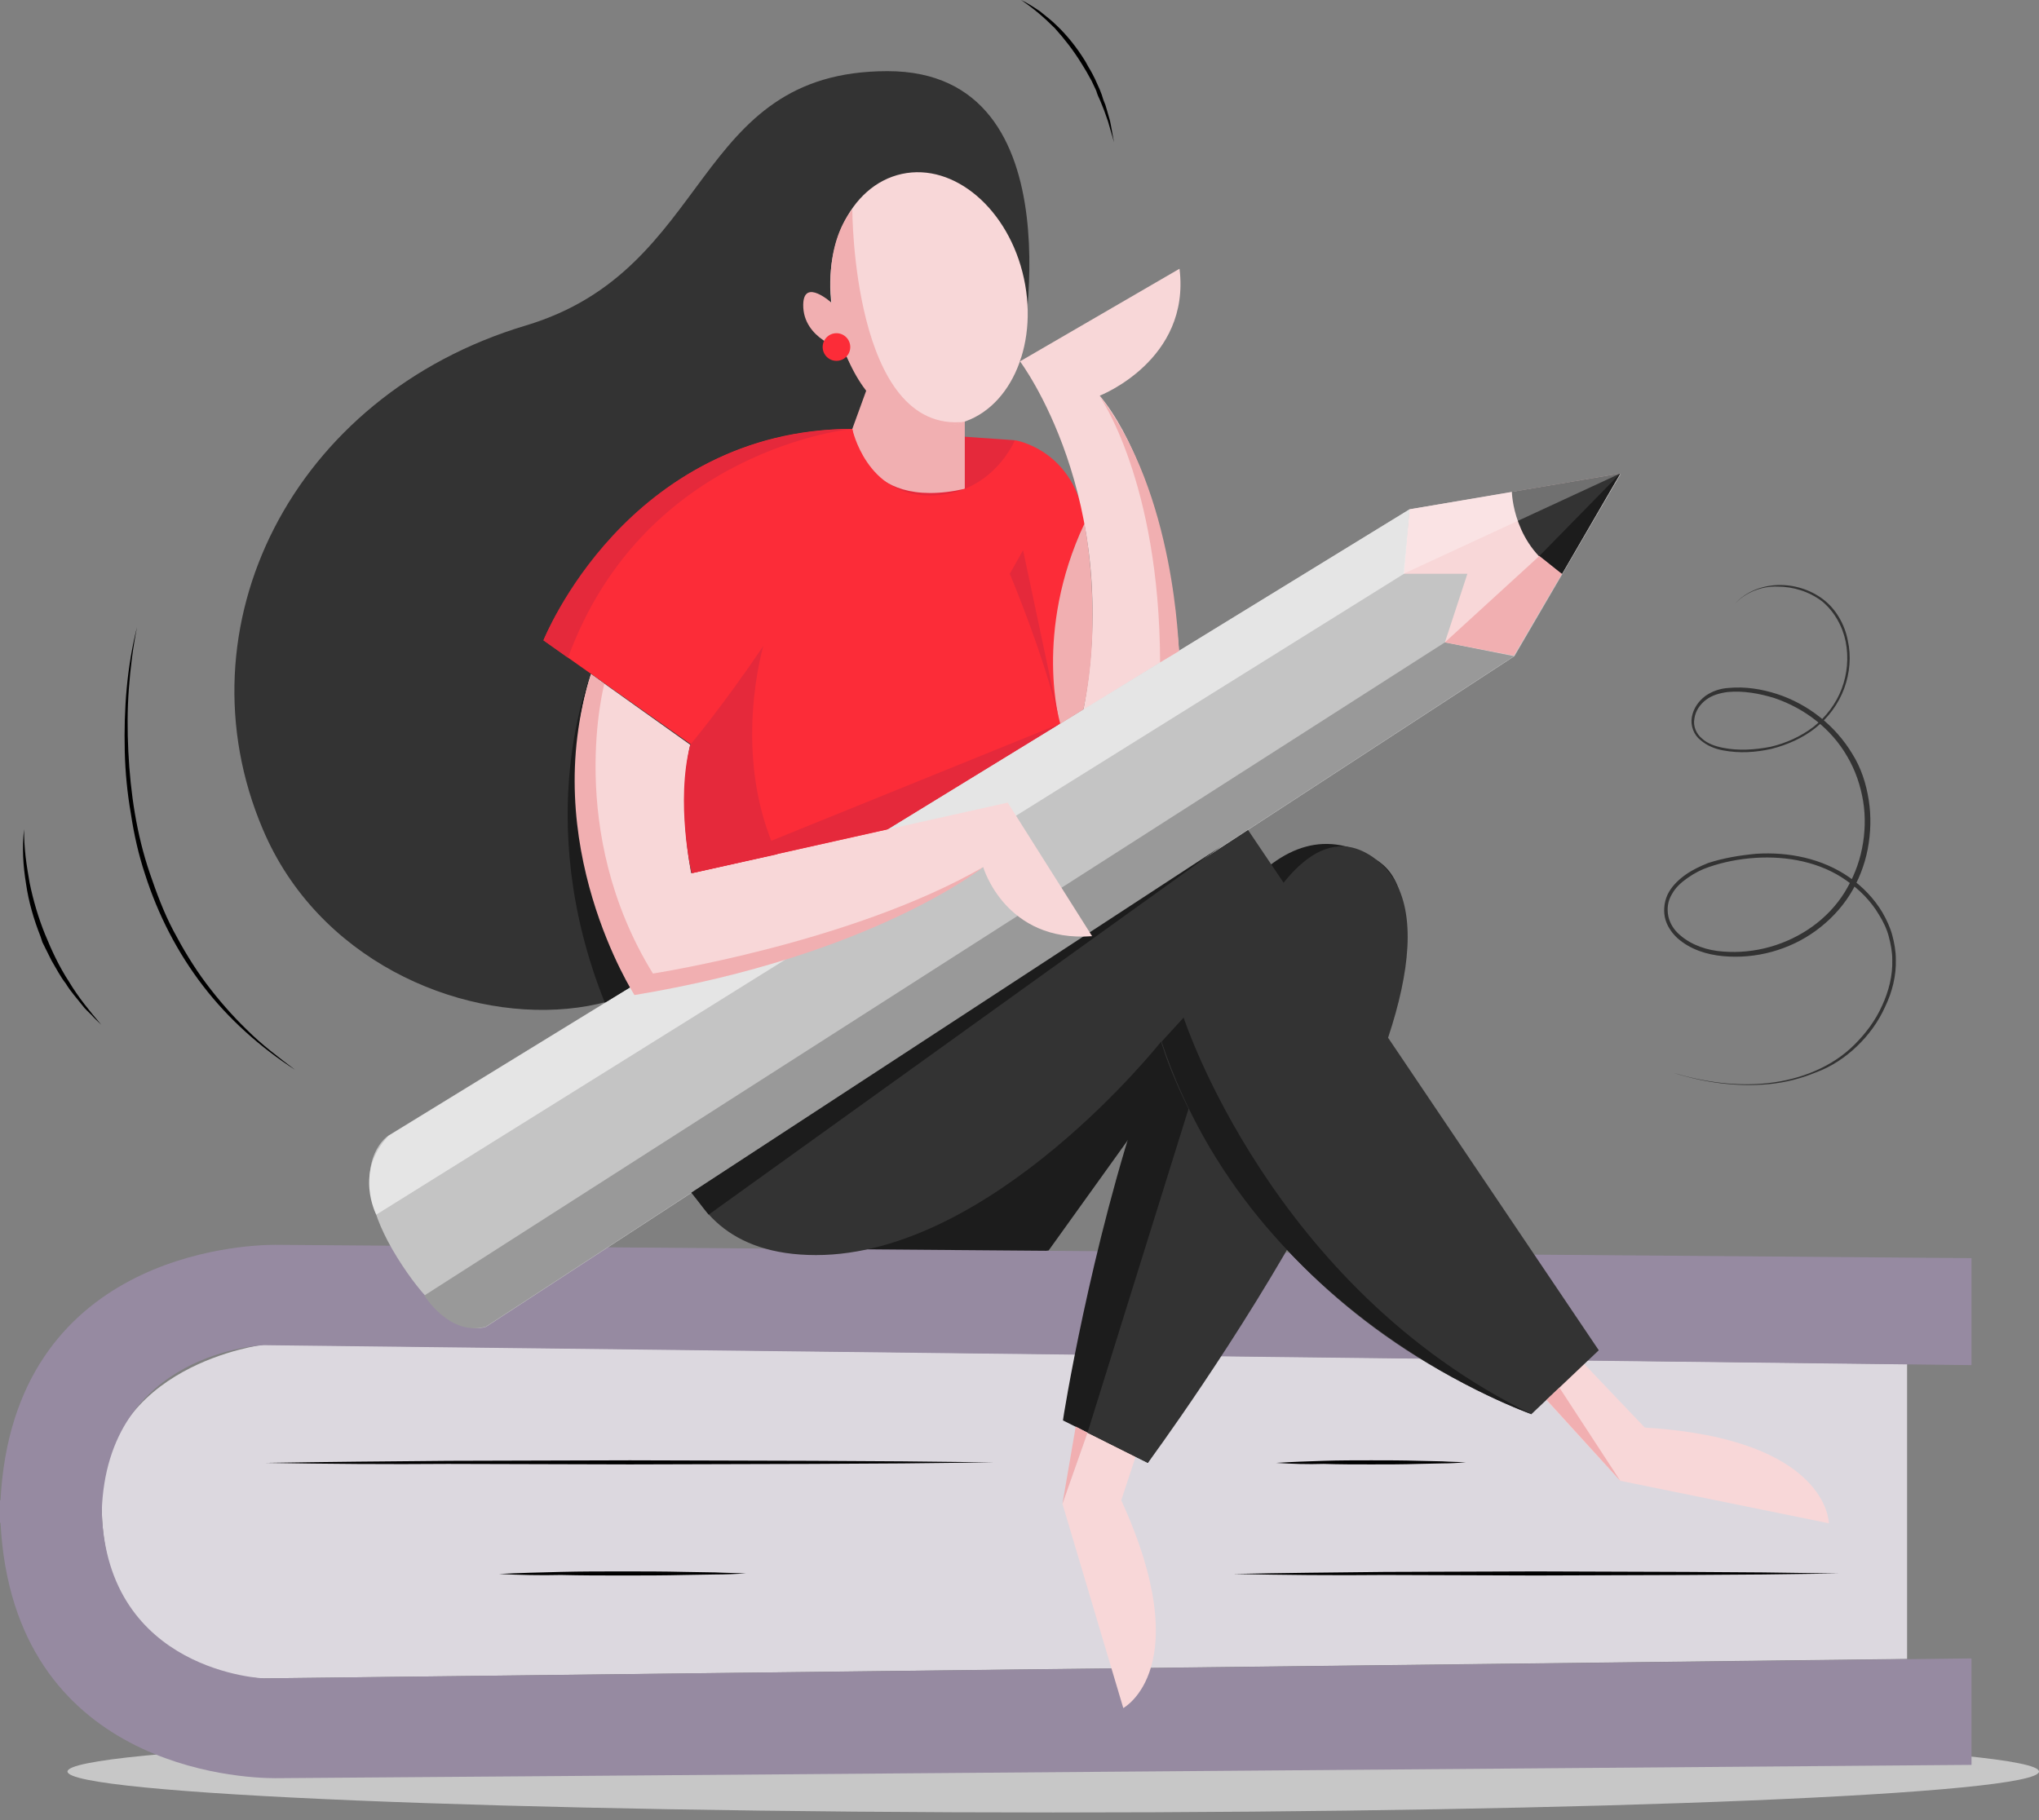
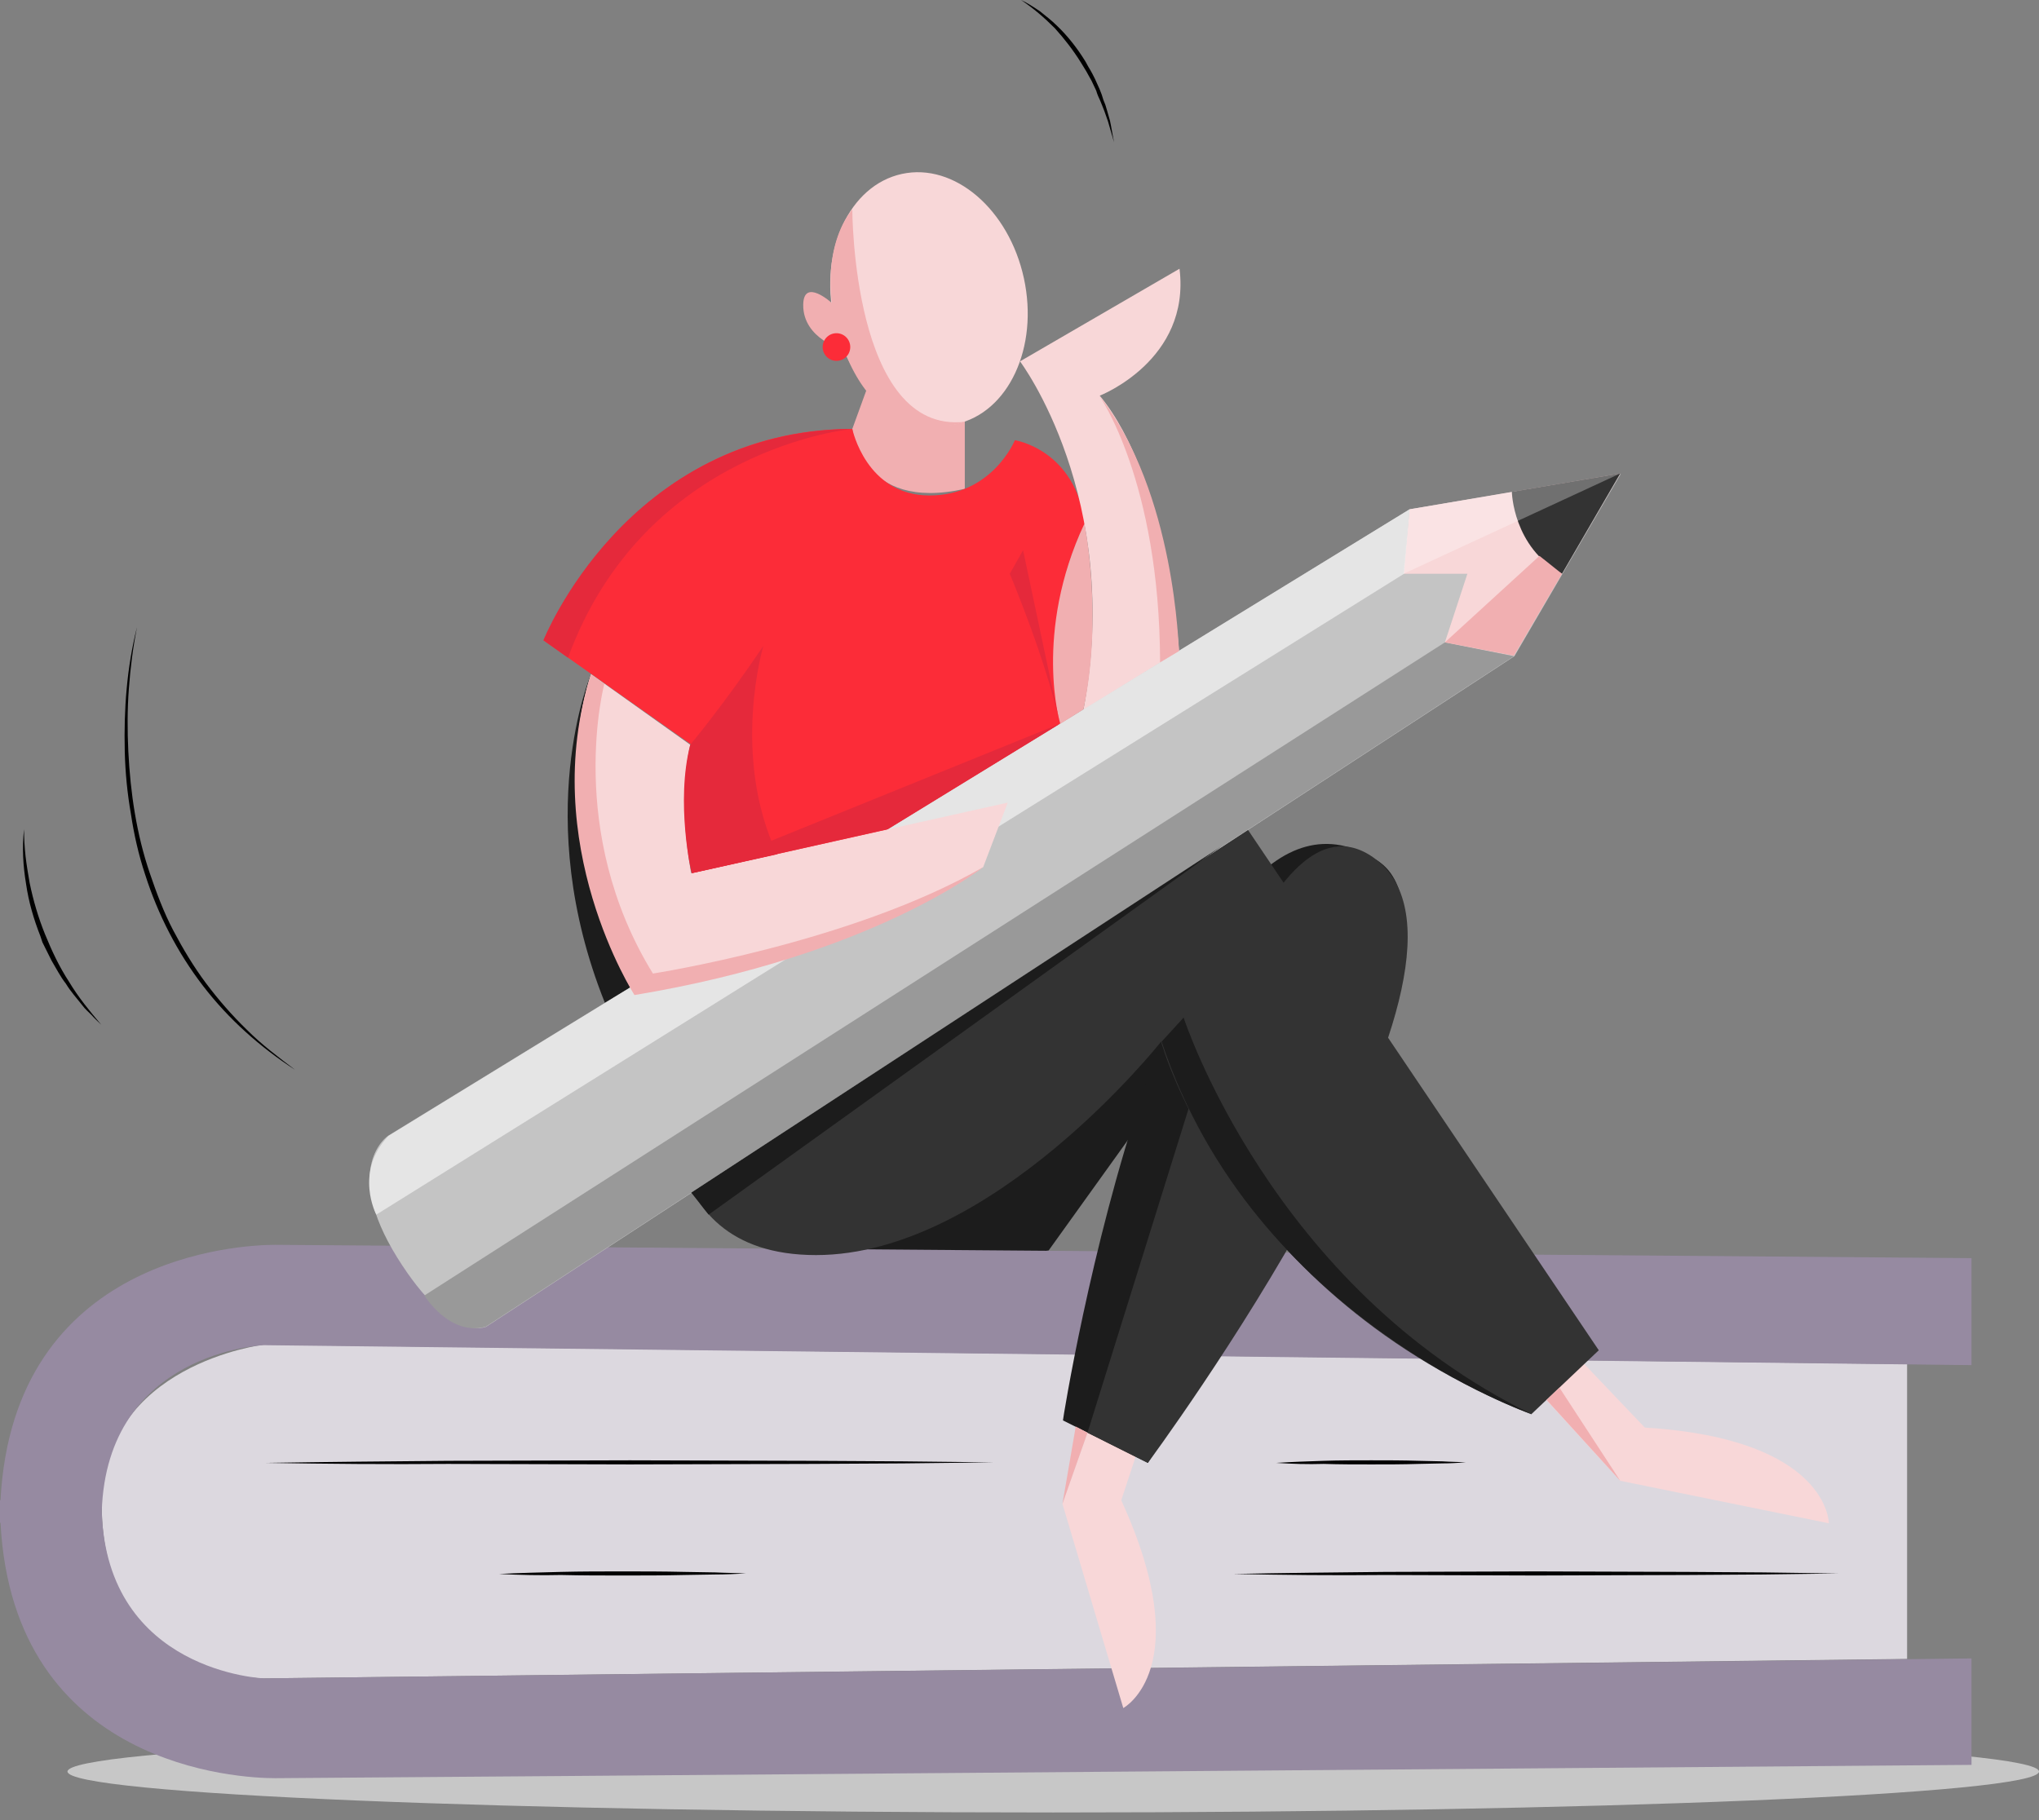
<svg xmlns="http://www.w3.org/2000/svg" width="112" height="100" viewBox="0 0 112 100" fill="none">
  <rect x="0" y="0" width="112" height="100" fill="#808080" stroke="none" />
-   <path d="M56.028 19.854C56.028 19.854 59.426 3.909 48.754 3.909C37.942 3.909 39.234 14.792 28.871 17.886C16.036 21.738 9.717 34.45 14.435 45.558C20.445 59.788 44.738 58.86 39.374 41.874L51.928 19.179L56.028 19.854Z" fill="#333333" />
-   <path d="M55.719 24.185L46.816 23.566C46.816 23.566 44.036 27.11 51.057 28.769C58.078 30.428 55.719 24.185 55.719 24.185Z" fill="#E5293B" />
  <path d="M48.277 19.545L46.816 23.566C46.816 23.566 47.238 28.15 52.995 26.857V20.389L48.277 19.545Z" fill="#F1AFB1" />
  <path d="M52.519 23.296C55.398 22.67 57.066 19.086 56.242 15.291C55.419 11.497 52.417 8.929 49.538 9.556C46.658 10.182 44.99 13.766 45.814 17.56C46.637 21.355 49.639 23.922 52.519 23.296Z" fill="#F8D7D8" />
  <path d="M29.853 35.181C29.853 35.181 34.6 23.566 46.816 23.566C46.816 23.566 47.575 27.222 51.057 27.222C54.511 27.222 55.747 24.185 55.747 24.185C55.747 24.185 59.061 24.691 59.595 28.769C59.595 28.769 54.034 38.893 63.077 48.454C63.077 48.454 58.19 57.285 40.02 53.235C40.02 53.235 36.734 48.848 37.942 40.889L29.853 35.181Z" fill="#FC2C38" />
  <path d="M43.811 61.7C43.811 61.7 42.885 67.774 47.406 68.702C51.928 69.63 57.601 68.702 57.601 68.702L67.206 55.316L43.811 61.7Z" fill="#1C1C1C" />
  <g style="mix-blend-mode:multiply">
    <path d="M57.854 99.58C87.758 99.58 112 98.573 112 97.331C112 96.088 87.758 95.081 57.854 95.081C27.949 95.081 3.707 96.088 3.707 97.331C3.707 98.573 27.949 99.58 57.854 99.58Z" fill="#C7C7C7" />
  </g>
  <path d="M104.754 74.946V91.144L14.492 92.213C14.492 92.213 5.589 92.213 5.589 82.679C5.589 74.946 14.492 73.877 14.492 73.877L104.754 74.946Z" fill="#DCD8DF" />
  <path d="M14.492 73.905L108.293 75.002V69.124C108.293 69.124 17.047 68.393 15.109 68.393C13.228 68.393 0.73 68.984 0.028 82.426H0C0 82.623 0 82.848 0 83.045C0 83.242 0 83.438 0 83.663H0.028C0.73 97.134 13.228 97.696 15.109 97.696C17.047 97.696 108.293 96.965 108.293 96.965V91.116L14.492 92.213C14.492 92.213 5.87 91.875 5.589 83.045C5.87 74.243 14.492 73.905 14.492 73.905Z" fill="#968AA1" />
  <path d="M61.055 74.945L58.359 82.623L61.701 93.843C61.701 93.843 65.802 91.65 61.589 82.426L63.976 75.198L61.055 74.945Z" fill="#F8D7D8" />
  <path d="M83.523 75.367L88.999 81.357L100.458 83.691C100.458 83.691 100.458 79.051 90.347 78.433L85.096 72.921L83.523 75.367Z" fill="#F8D7D8" />
  <path d="M75.687 47.301C79.141 49.579 76.811 59.478 63.049 80.373L58.387 78.039C58.359 78.011 64.453 39.99 75.687 47.301Z" fill="#1C1C1C" />
  <path d="M37.127 58.382C37.127 58.382 35.133 68.956 44.822 68.956C54.511 68.956 63.779 57.228 63.779 57.228C63.779 57.228 67.514 71.121 84.112 77.701L87.819 74.186L68.525 45.558L37.127 58.382Z" fill="#333333" />
  <path d="M21.316 62.403L77.428 27.981L89.027 26.041L83.186 36.053L26.708 72.892C26.708 72.892 24.77 73.82 21.822 69.096C18.732 64.118 21.316 62.403 21.316 62.403Z" fill="#C4C4C4" />
  <path d="M56.028 19.854C56.028 19.854 61.701 27.363 59.51 39.005L64.762 35.771C64.762 35.771 64.172 26.322 60.409 21.738C60.409 21.738 65.408 19.798 64.79 14.764L56.028 19.854Z" fill="#F8D7D8" />
  <path d="M77.428 27.982L77.091 31.525H80.602L79.366 35.293L83.157 36.024L88.999 26.013L77.428 27.982Z" fill="#F8D7D8" />
  <path d="M83.045 27.025C83.045 27.025 83.101 30.062 85.797 31.525L88.999 26.013L83.045 27.025Z" fill="#333333" />
  <path d="M7.527 34.45C7.302 35.574 7.162 36.699 7.077 37.852C6.993 38.977 6.993 40.13 7.049 41.283C7.162 43.561 7.499 45.839 8.229 47.976C8.594 49.045 8.987 50.114 9.521 51.126C10.054 52.138 10.644 53.123 11.318 54.023C11.992 54.922 12.751 55.794 13.565 56.582C14.379 57.397 15.278 58.072 16.205 58.775C14.295 57.538 12.554 55.991 11.15 54.163C9.745 52.335 8.678 50.254 7.976 48.061C7.611 46.964 7.358 45.839 7.19 44.714C6.993 43.589 6.881 42.436 6.853 41.283C6.797 38.977 6.965 36.671 7.527 34.45Z" fill="black" />
  <path d="M1.32 45.558C1.32 46.064 1.348 46.542 1.404 47.048C1.46 47.526 1.545 48.033 1.629 48.511C1.825 49.467 2.106 50.423 2.471 51.323C2.836 52.223 3.258 53.123 3.791 53.938C4.297 54.782 4.915 55.541 5.561 56.3C5.392 56.132 5.195 55.963 5.027 55.766C4.858 55.597 4.662 55.429 4.521 55.232C4.213 54.838 3.876 54.473 3.623 54.051C3.314 53.657 3.089 53.207 2.836 52.785C2.724 52.56 2.612 52.335 2.499 52.11L2.331 51.773L2.219 51.435C1.853 50.507 1.573 49.551 1.432 48.567C1.264 47.554 1.208 46.57 1.32 45.558Z" fill="black" />
  <path d="M79.366 35.293L23.31 71.177C23.31 71.177 24.686 73.427 26.68 72.892L83.157 36.053L79.366 35.293Z" fill="#999999" />
  <path d="M14.604 80.373C17.946 80.317 21.288 80.289 24.602 80.26L34.6 80.232L44.598 80.26L49.597 80.289L54.596 80.345L49.597 80.401L44.598 80.429L34.6 80.457L24.602 80.429C21.288 80.457 17.946 80.429 14.604 80.373Z" fill="black" />
  <path d="M56.084 0C56.449 0.169 56.786 0.394 57.123 0.619C57.432 0.872 57.769 1.125 58.05 1.406C58.64 1.969 59.145 2.615 59.567 3.29C59.679 3.459 59.763 3.656 59.876 3.825L60.016 4.078L60.157 4.359L60.409 4.921C60.493 5.118 60.55 5.287 60.606 5.484L60.718 5.765L60.802 6.046L60.971 6.637C61.055 7.031 61.111 7.424 61.196 7.818C61.083 7.424 60.971 7.059 60.859 6.665L60.662 6.103L60.55 5.821L60.437 5.54C60.353 5.371 60.269 5.174 60.213 4.978L59.96 4.443L59.819 4.19L59.679 3.937C59.567 3.768 59.483 3.6 59.37 3.431C58.949 2.756 58.471 2.137 57.938 1.547C57.348 0.956 56.758 0.45 56.084 0Z" fill="black" />
  <path d="M70.098 80.373C70.969 80.317 71.839 80.289 72.71 80.26C73.581 80.232 74.451 80.232 75.322 80.232C76.192 80.232 77.063 80.232 77.934 80.26L79.226 80.289C79.647 80.317 80.096 80.317 80.517 80.345C80.096 80.373 79.647 80.401 79.226 80.401L77.934 80.429C77.063 80.457 76.192 80.457 75.322 80.457C74.451 80.457 73.581 80.457 72.71 80.429C71.839 80.457 70.969 80.429 70.098 80.373Z" fill="black" />
  <path d="M32.465 37.037C32.465 37.037 29.123 44.855 33.224 55.091L35.864 53.488C35.864 53.488 31.876 42.549 33.196 37.571L32.465 37.037Z" fill="#1C1C1C" />
  <path d="M27.41 86.476C28.534 86.419 29.657 86.391 30.808 86.363C31.932 86.335 33.055 86.335 34.206 86.335C35.33 86.335 36.453 86.335 37.605 86.363L39.29 86.391C39.852 86.419 40.413 86.419 40.975 86.448C40.413 86.476 39.852 86.504 39.29 86.504L37.605 86.532C36.481 86.56 35.358 86.56 34.206 86.56C33.083 86.56 31.96 86.56 30.808 86.532C29.685 86.56 28.534 86.532 27.41 86.476Z" fill="black" />
  <path d="M77.428 27.981L77.119 31.525L20.67 66.734C20.67 66.734 19.434 64.4 21.344 62.403L77.428 27.981Z" fill="#E5E5E5" />
  <path d="M67.065 46.514L38.925 66.734L37.97 65.525L67.065 46.514Z" fill="#1C1C1C" />
  <path d="M67.739 86.476C70.519 86.419 73.272 86.391 76.052 86.363L84.365 86.335L92.678 86.363L96.834 86.391L100.991 86.448L96.834 86.504L92.678 86.532L84.365 86.56L76.052 86.532C73.272 86.56 70.491 86.532 67.739 86.476Z" fill="black" />
-   <path d="M32.465 37.037C32.465 37.037 29.488 44.827 34.853 54.669C34.853 54.669 47.406 52.279 54.006 47.639C54.006 47.639 55.214 51.801 59.988 51.435L55.354 44.096L37.97 47.976C37.97 47.976 37.184 44.236 37.914 40.918L32.465 37.037Z" fill="#F8D7D8" />
+   <path d="M32.465 37.037C32.465 37.037 29.488 44.827 34.853 54.669C34.853 54.669 47.406 52.279 54.006 47.639L55.354 44.096L37.97 47.976C37.97 47.976 37.184 44.236 37.914 40.918L32.465 37.037Z" fill="#F8D7D8" />
  <path d="M37.914 40.918C37.914 40.918 39.711 38.781 41.93 35.49C41.93 35.49 40.132 41.508 42.688 46.936L37.998 47.977C37.97 47.977 37.099 44.068 37.914 40.918Z" fill="#E5293B" />
  <path d="M58.219 39.765L37.97 47.976L48.754 45.558L58.219 39.765Z" fill="#E5293B" />
  <path d="M59.567 28.769C59.567 28.769 60.606 33.859 59.511 38.977L58.247 39.764C58.219 39.764 56.758 34.759 59.567 28.769Z" fill="#F1AFB1" />
  <path d="M60.381 21.738C60.381 21.738 63.695 26.407 63.723 36.39L64.762 35.771C64.734 35.771 64.594 27.081 60.381 21.738Z" fill="#F1AFB1" />
  <path d="M33.196 37.571C33.196 37.571 31.033 45.642 35.864 53.488C35.864 53.488 46.788 51.801 54.006 47.639C54.006 47.639 47.94 52.504 34.852 54.669C34.852 54.669 29.488 46.345 32.465 37.037L33.196 37.571Z" fill="#F1AFB1" />
  <path d="M79.366 35.293L84.562 30.541L85.797 31.525L83.157 36.024L79.366 35.293Z" fill="#F1AFB1" />
-   <path d="M88.999 26.013L84.562 30.541L85.797 31.525L88.999 26.013Z" fill="#1C1C1C" />
  <path opacity="0.3" d="M77.091 31.525L88.999 26.013L77.428 27.982L77.091 31.525Z" fill="white" />
  <path d="M65.296 60.884L59.735 78.714L63.049 80.373C63.049 80.373 83.073 53.348 75.687 47.301C69.761 42.492 65.296 60.884 65.296 60.884Z" fill="#333333" />
  <path d="M63.808 57.228L65.015 55.907C65.015 55.907 69.818 70.727 84.141 77.701C84.141 77.701 68.835 72.471 63.808 57.228Z" fill="#1C1C1C" />
  <path d="M59.089 78.376L58.359 82.623L59.735 78.714L59.089 78.376Z" fill="#F1AFB1" />
  <path d="M84.955 76.914L88.999 81.357L85.657 76.239L84.955 76.914Z" fill="#F1AFB1" />
-   <path d="M95.29 33.184C95.879 32.509 96.778 32.172 97.649 32.144C98.547 32.115 99.446 32.397 100.148 32.931C100.85 33.465 101.328 34.309 101.496 35.181C101.693 36.053 101.609 36.98 101.3 37.824C100.991 38.668 100.429 39.427 99.727 39.99C99.025 40.552 98.182 40.918 97.312 41.143C96.441 41.34 95.543 41.396 94.644 41.227C94.195 41.143 93.773 40.974 93.408 40.664C93.043 40.383 92.846 39.877 92.931 39.399C93.015 38.921 93.296 38.527 93.661 38.246C94.054 37.965 94.503 37.824 94.953 37.796C95.851 37.712 96.75 37.852 97.621 38.133C99.334 38.696 100.822 39.877 101.749 41.424C102.227 42.183 102.507 43.055 102.648 43.955C102.788 44.855 102.76 45.755 102.592 46.654C102.423 47.526 102.086 48.398 101.609 49.157C101.131 49.917 100.485 50.592 99.755 51.126C98.295 52.195 96.441 52.701 94.644 52.532C93.745 52.448 92.846 52.166 92.144 51.548C91.807 51.239 91.526 50.817 91.442 50.367C91.358 49.917 91.442 49.41 91.667 49.017C91.891 48.623 92.257 48.286 92.622 48.032C92.987 47.779 93.408 47.583 93.829 47.414C94.7 47.133 95.571 46.992 96.469 46.908C98.239 46.795 100.092 47.161 101.581 48.201C102.311 48.708 102.957 49.382 103.406 50.142C103.631 50.535 103.827 50.957 103.94 51.379C104.052 51.801 104.136 52.251 104.136 52.701C104.164 53.601 103.94 54.501 103.546 55.316C103.181 56.132 102.648 56.863 102.002 57.482C101.356 58.1 100.598 58.606 99.755 58.916C98.941 59.253 98.07 59.478 97.171 59.563C95.402 59.731 93.605 59.478 91.92 58.944C93.605 59.45 95.402 59.703 97.143 59.506C98.885 59.309 100.626 58.635 101.861 57.397C102.479 56.779 103.013 56.075 103.378 55.26C103.743 54.472 103.968 53.601 103.94 52.729C103.94 52.279 103.855 51.857 103.743 51.435C103.631 51.014 103.434 50.62 103.209 50.254C102.76 49.495 102.142 48.876 101.412 48.37C99.98 47.358 98.154 47.02 96.413 47.133C95.543 47.189 94.672 47.358 93.857 47.639C93.436 47.779 93.071 47.976 92.706 48.229C92.341 48.483 92.032 48.764 91.835 49.129C91.611 49.495 91.555 49.917 91.639 50.339C91.723 50.732 91.948 51.098 92.285 51.379C92.931 51.941 93.801 52.223 94.644 52.279C96.385 52.42 98.154 51.913 99.558 50.901C100.261 50.395 100.878 49.748 101.328 49.017C101.777 48.286 102.114 47.47 102.283 46.598C102.451 45.755 102.479 44.855 102.339 44.011C102.198 43.167 101.918 42.324 101.468 41.564C100.598 40.046 99.137 38.921 97.48 38.358C96.666 38.105 95.767 37.937 94.897 38.021C94.475 38.077 94.054 38.19 93.717 38.443C93.38 38.696 93.127 39.062 93.071 39.483C92.987 39.905 93.183 40.327 93.492 40.58C93.801 40.861 94.222 41.002 94.644 41.086C95.486 41.255 96.385 41.199 97.256 41.03C98.098 40.833 98.913 40.468 99.615 39.933C100.289 39.399 100.85 38.668 101.159 37.852C101.468 37.037 101.553 36.137 101.384 35.265C101.216 34.421 100.766 33.606 100.092 33.043C99.39 32.509 98.519 32.228 97.621 32.228C96.778 32.2 95.879 32.537 95.29 33.184Z" fill="#333333" />
  <path d="M46.816 11.502C46.816 11.502 46.816 23.876 52.995 23.173C52.995 23.173 48.558 24.973 46.367 19.235C46.367 19.235 44.092 18.645 44.12 16.733C44.148 15.242 45.693 16.648 45.693 16.648C45.693 16.648 45.188 13.555 46.816 11.502Z" fill="#F1AFB1" />
  <path d="M45.946 19.826C46.365 19.826 46.704 19.486 46.704 19.067C46.704 18.647 46.365 18.307 45.946 18.307C45.527 18.307 45.188 18.647 45.188 19.067C45.188 19.486 45.527 19.826 45.946 19.826Z" fill="#FC2C38" />
  <path d="M55.466 31.525C55.466 31.525 57.46 36.249 58.218 39.765L56.196 30.231L55.466 31.525Z" fill="#E5293B" />
  <path d="M46.816 23.566C46.816 23.566 35.414 24.607 31.201 36.137L29.853 35.181C29.853 35.181 34.375 23.679 46.816 23.566Z" fill="#E5293B" />
</svg>